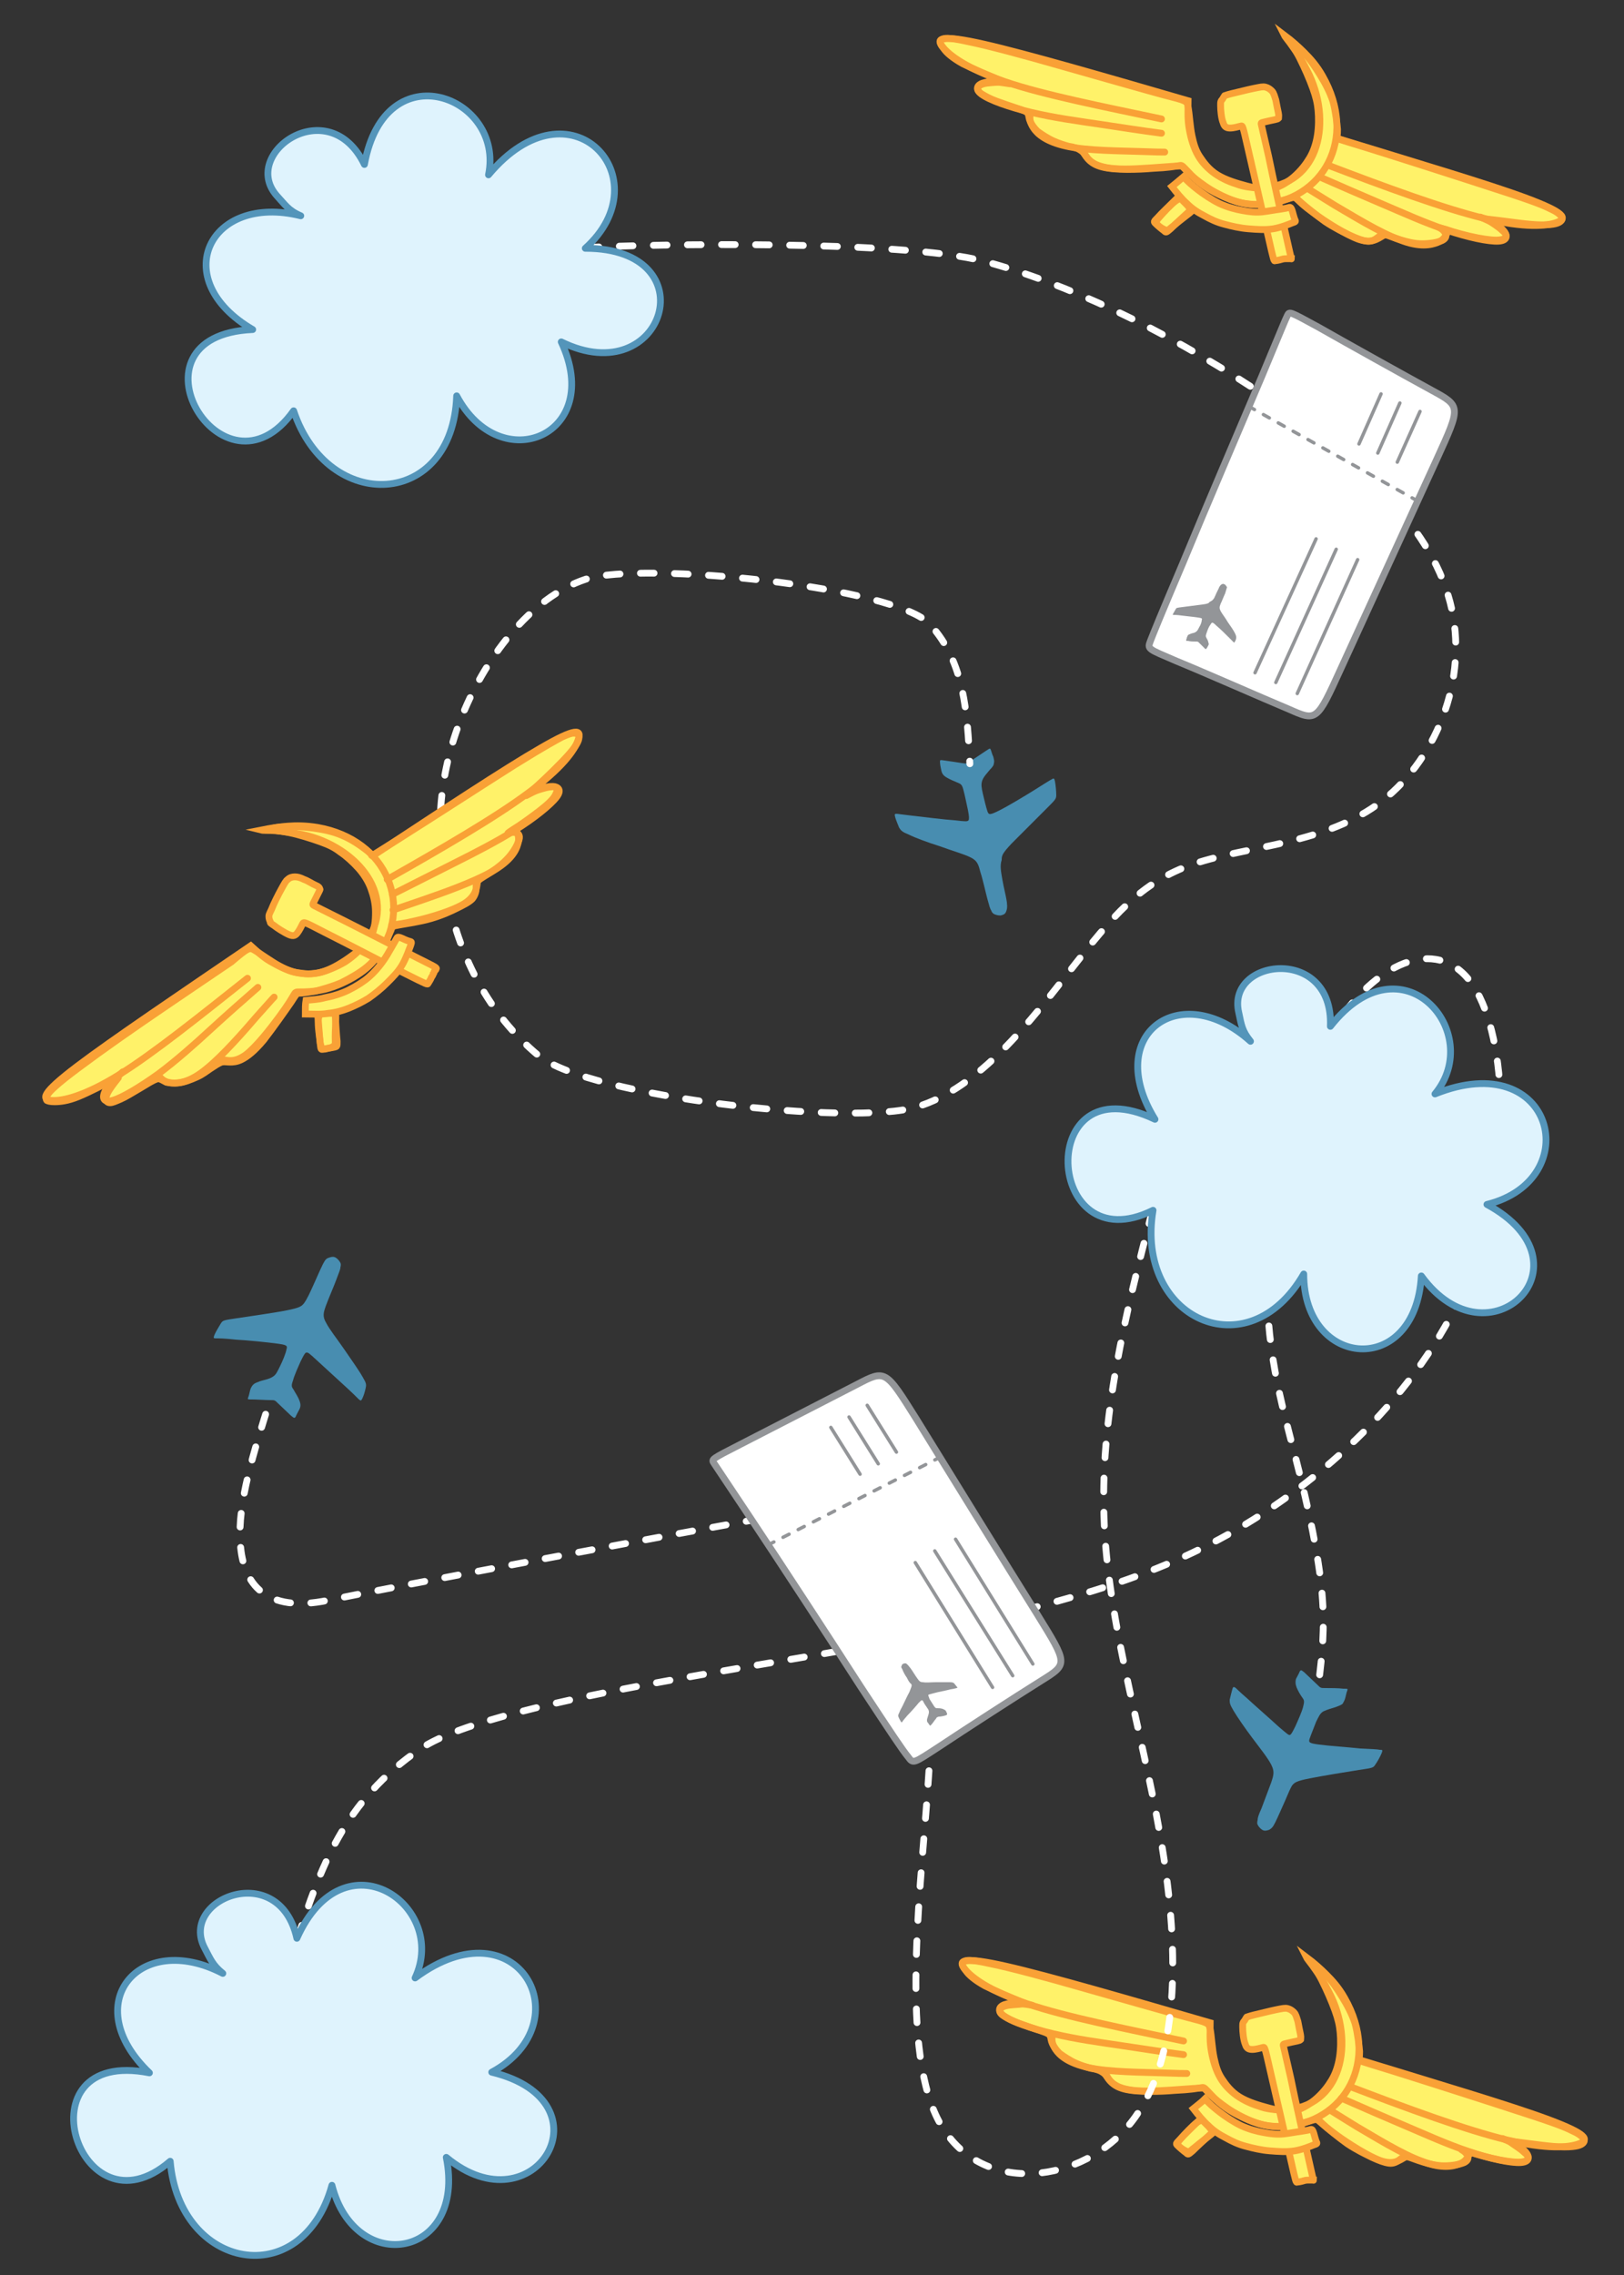
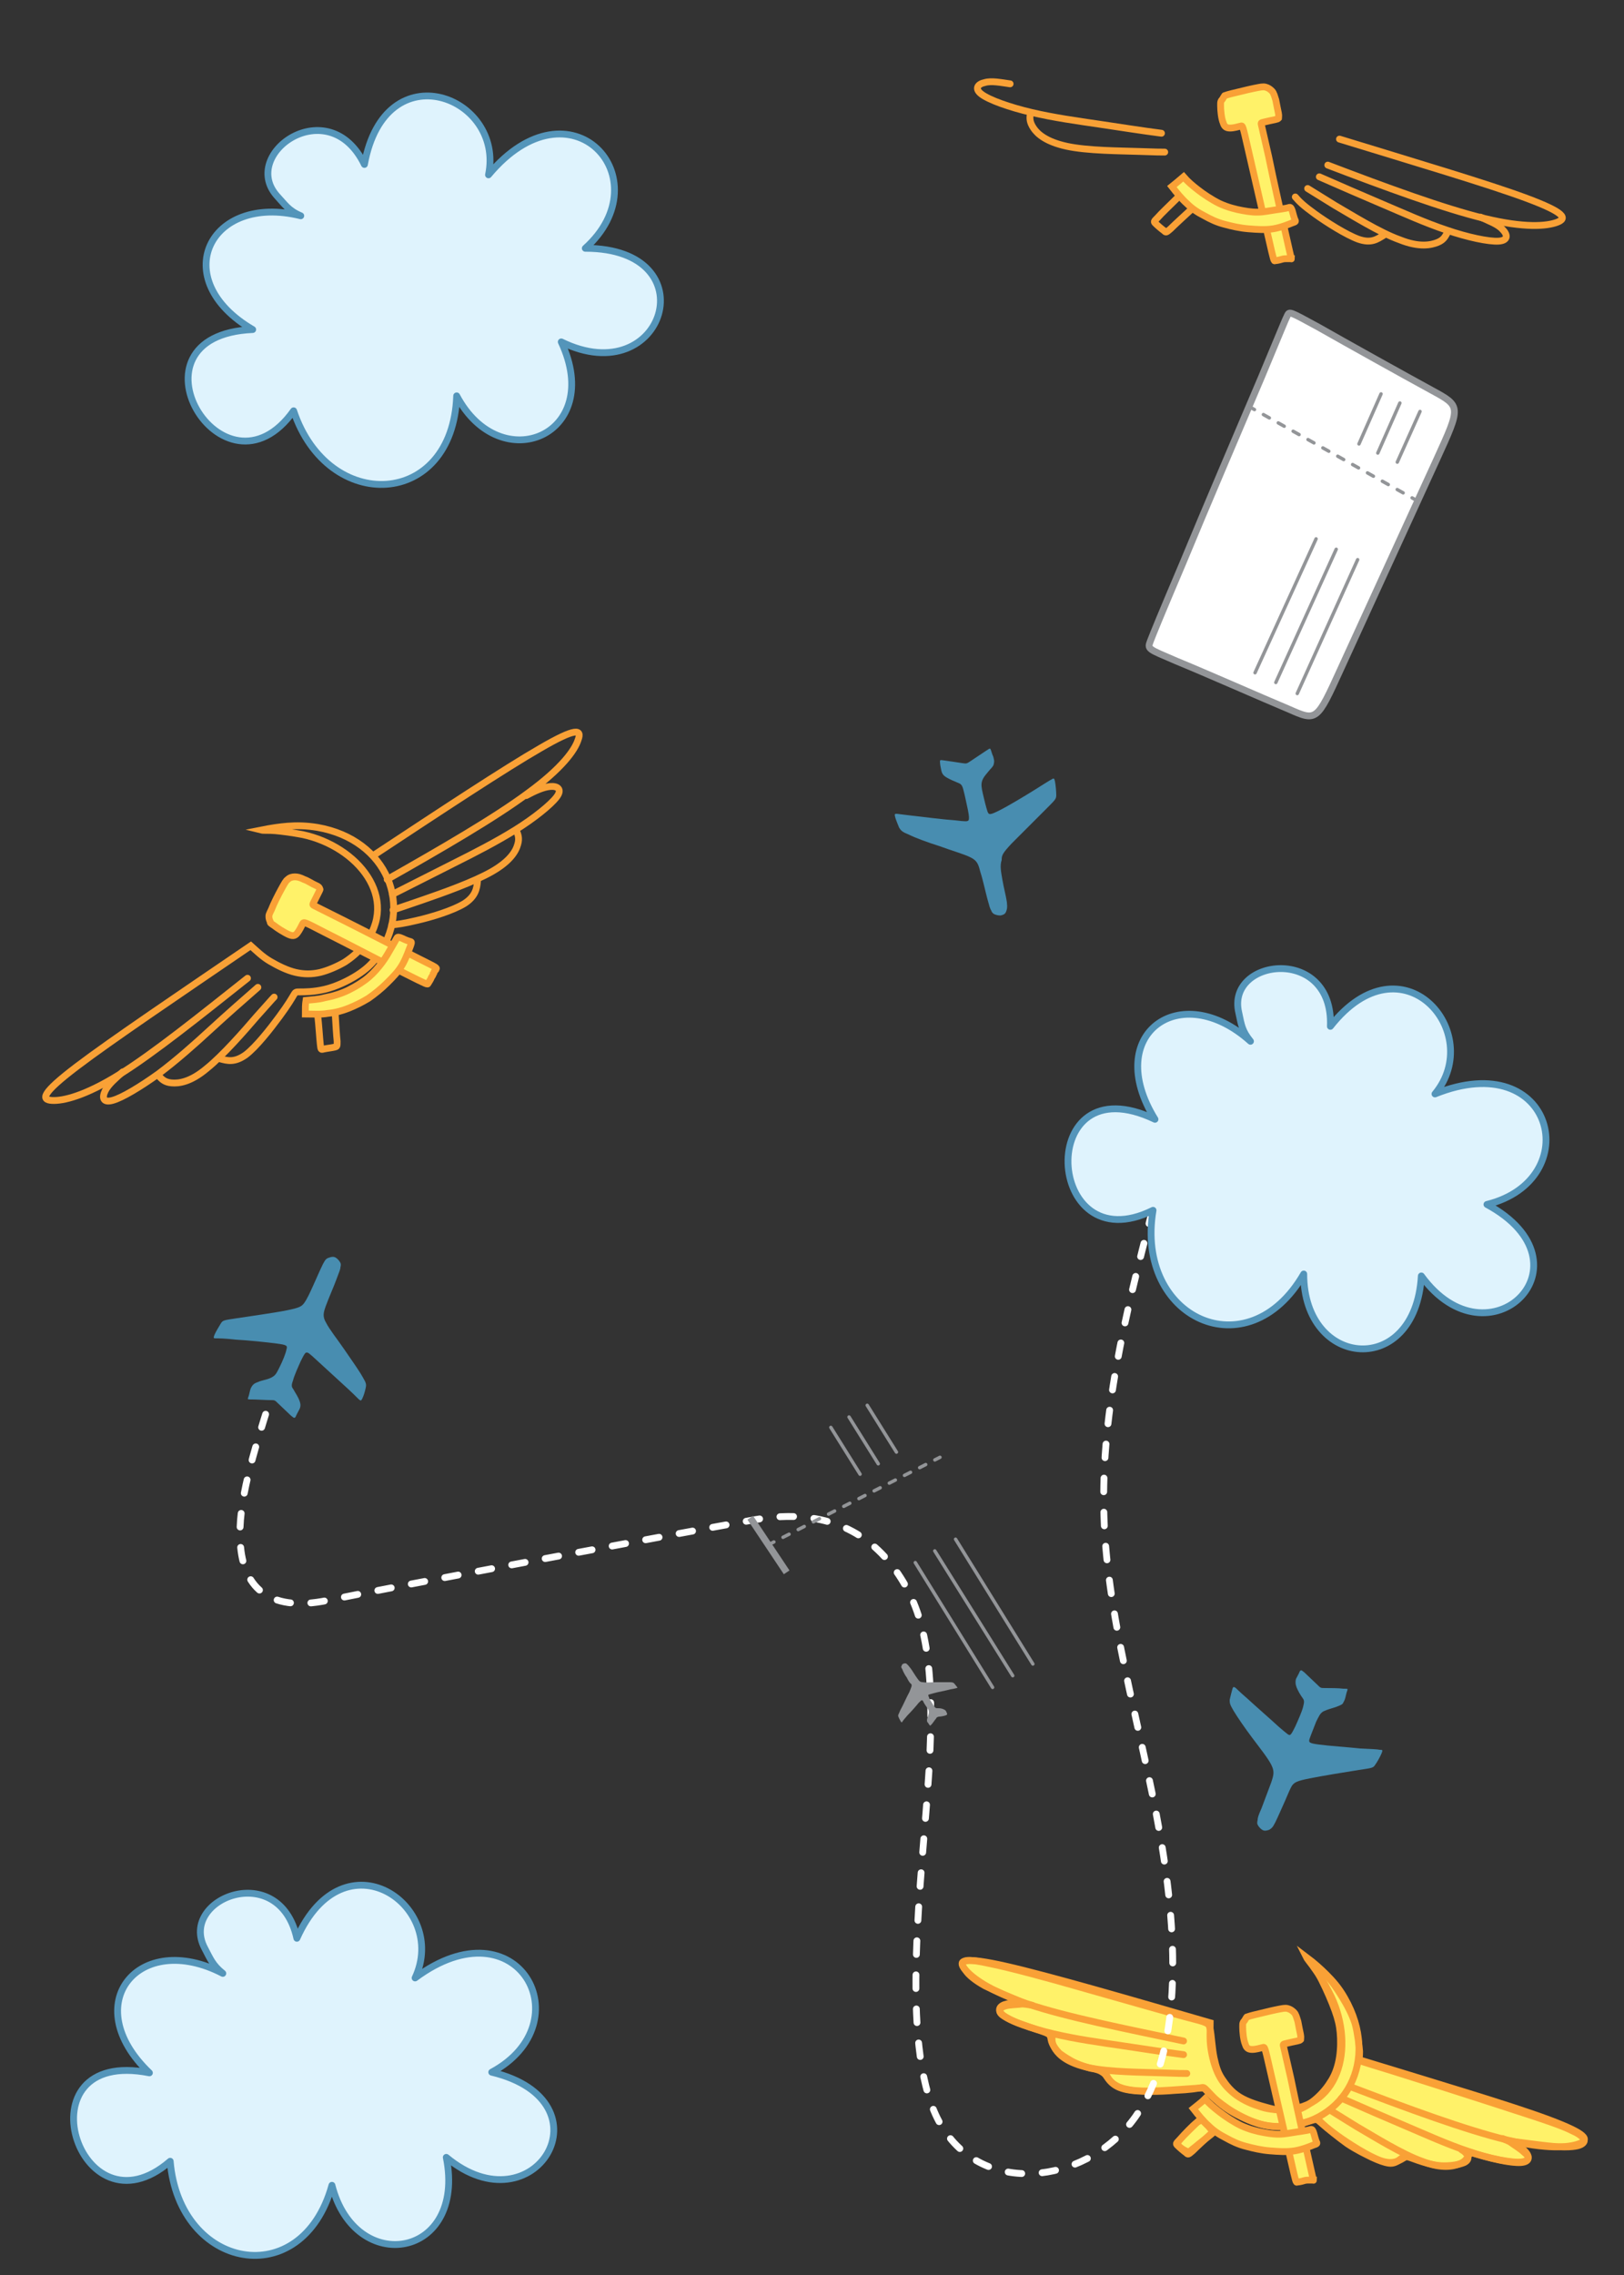
<svg xmlns="http://www.w3.org/2000/svg" viewBox="0 0 250 350">
  <rect x="0" y="0" width="250" height="350" fill="#333333" stroke="none" />
  <path fill-rule="evenodd" clip-rule="evenodd" fill="#488DB0" d="M154.3 135.3c.2 1.2.6 2.7.7 3.5.1.9 0 1.1-.1 1.4-.1.3-.3.5-.7.6-.3.1-.7 0-1-.1-.3-.1-.5-.3-.6-.6-.2-.3-.3-.7-.6-1.8s-.7-3-1.1-4.2c-.3-1.2-.5-1.7-1.5-2.2-1-.5-2.8-1-4.7-1.7-1.9-.6-3.8-1.3-4.8-1.8-1-.4-1.2-.6-1.5-1.1-.2-.5-.5-1.2-.6-1.6-.1-.4-.1-.5.2-.5.2 0 .7.1 2.5.3 1.8.2 4.9.6 6.5.7 1.7.2 1.9.2 2.1 0 .1-.2.1-.6-.1-1.6-.2-.9-.5-2.4-.7-3.1-.2-.8-.4-.9-.9-1.1-.5-.2-1.2-.5-1.7-.8-.5-.3-.7-.6-.8-1.1-.1-.4-.2-1-.2-1.3 0-.3 0-.3.7-.2.7.1 2.1.3 2.7.4.7.1.7.1 1.3-.3l2.4-1.6c.6-.4.6-.4.7-.2.1.2.2.7.4 1.1.1.4.2.7.1 1 0 .3-.2.6-.6 1-.4.5-1 1.1-1.2 1.7-.2.6-.1 1.1.1 2 .2.9.5 2.1.7 2.7.2.6.4.6 1.8-.1s3.9-2.2 5.5-3.2 2.2-1.4 2.6-1.6c.3-.2.4-.2.5.3.1.5.2 1.5.2 2.1 0 .6-.1.7-1.5 2.1l-5.4 5.4c-1.4 1.5-1.5 1.8-1.5 2.5-.3.9-.1 1.8.1 3zM48.2 197.8c.5-1.1 1.1-2.5 1.5-3.3.4-.8.6-.9.9-1 .3-.1.6-.2.9-.1.3.1.6.4.8.7.2.3.2.5.1.9 0 .3-.2.7-.6 1.8-.4 1.1-1.2 2.9-1.6 4-.4 1.1-.6 1.7 0 2.7.5 1 1.7 2.5 2.8 4.1 1.1 1.6 2.3 3.3 2.8 4.2.6 1 .6 1.2.5 1.7-.1.5-.3 1.2-.5 1.6-.2.4-.2.4-.4.3-.2-.1-.5-.5-1.8-1.7s-3.6-3.3-4.8-4.4c-1.2-1.1-1.4-1.3-1.7-1.2-.2.1-.4.5-.8 1.3-.4.9-1 2.2-1.2 3-.3.8-.2 1 .1 1.4.2.4.7 1.1.9 1.7.2.5.2.9 0 1.3s-.5.9-.6 1.2c-.2.2-.2.2-.7-.2-.5-.5-1.5-1.4-2-1.9s-.5-.5-1.2-.5-2.1-.1-2.8-.1c-.7 0-.7 0-.6-.3.1-.2.2-.7.3-1.1.1-.4.3-.7.5-.9.2-.2.5-.3 1-.5.6-.2 1.4-.3 2-.7.5-.3.7-.8 1.1-1.6.4-.8.9-2 1-2.6.2-.6 0-.7-1.5-.9-1.5-.2-4.4-.5-6.3-.6-1.8-.2-2.6-.2-3-.2-.4 0-.5 0-.3-.5s.7-1.3 1-1.8c.3-.5.5-.5 2.5-.8 1.9-.3 5.6-.8 7.6-1.2 2-.4 2.3-.6 2.7-1.1.5-.7.9-1.6 1.4-2.7zM197.8 277.1c-.5 1.1-1.1 2.5-1.5 3.3-.4.8-.6.9-.9 1.1-.3.1-.6.2-.9.1-.3-.1-.6-.4-.8-.7-.2-.3-.2-.5-.1-.9 0-.3.1-.7.6-1.8.4-1.1 1.1-2.9 1.5-4 .4-1.2.5-1.7 0-2.7-.5-1-1.7-2.5-2.9-4.1-1.2-1.6-2.3-3.2-2.9-4.2-.6-1-.6-1.2-.6-1.7.1-.5.3-1.2.4-1.6.1-.4.2-.4.4-.3.2.1.5.5 1.9 1.7 1.3 1.2 3.6 3.2 4.9 4.4 1.3 1.1 1.5 1.3 1.7 1.2.2-.1.4-.5.8-1.3.4-.9 1-2.2 1.2-3 .2-.8.2-1-.1-1.4-.3-.4-.7-1.1-.9-1.6-.2-.5-.2-.9-.1-1.3.2-.4.5-.9.6-1.2.2-.2.2-.2.7.2.5.5 1.5 1.4 2 1.9s.5.5 1.2.5 2.1 0 2.8.1c.7 0 .7 0 .6.3-.1.2-.2.7-.3 1.1-.1.4-.3.7-.4.9-.2.2-.5.3-1 .5-.6.2-1.4.4-2 .7-.5.3-.7.8-1.1 1.6-.3.8-.8 2-1 2.6-.2.6 0 .7 1.5.9 1.5.2 4.5.4 6.3.6 1.8.1 2.6.1 3 .2.4 0 .5 0 .3.5s-.7 1.4-1 1.8c-.3.5-.5.5-2.5.8-1.9.3-5.6.9-7.6 1.3s-2.3.6-2.7 1.1c-.2.3-.6 1.2-1.1 2.4z" />
  <g clip-rule="evenodd" stroke="#F9A136" stroke-width="1.049">
-     <path fill-rule="evenodd" fill="#FFF269" stroke-miterlimit="2.613" d="M181 30.9c-.7.5-2 1.9-2.6 2.6-.6.7-.5.8-.2 1.1.3.3.9.7 1.3.8.4.1.5-.2 1.2-.7.7-.6 1.9-1.5 2.4-1.9.5-.4.4-.4.2-.6-.2-.2-.4-.5-.6-.7l-.6-.6c-.2-.3-.4-.5-1.1 0zM182.9 16.5c.2 1 .3 3 .6 4.4.3 1.4.6 2.3 1.2 3.2.6.9 1.4 2 2.7 2.8 1.3.8 3 1.3 4.5 1.7 1.5.4 2.8.6 4.1.4 1.2-.3 2.4-1.1 3.3-1.9 1-.9 1.7-1.8 2.3-2.8.6-1 1-2.2 1.2-3.5.2-1.3.2-2.7.1-3.8-.1-1.1-.3-2-.8-3.4s-1.3-3.2-2-4.6-1.4-2.3-1.7-2.7c-.3-.4-.3-.4.1-.1s1.2.9 2.1 1.8c.9.9 1.8 2.2 2.6 3.5.8 1.3 1.5 2.6 2 4.1.4 1.5.6 3.3.7 4.3 0 1-.1 1.2-.1 1.3-.1.1-.1.1 4.8 1.6 4.8 1.5 14.5 4.6 20 6.4 5.6 1.8 7 2.4 8 2.9.9.4 1.3.7 1.6 1 .3.3.4.6.1.9-.3.3-.9.6-2.9.6-1.9 0-5.1-.5-6.8-.7-1.6-.2-1.7-.2-1.3.1.4.3 1.4.9 1.9 1.4.5.4.7.7.6.9 0 .3-.2.5-.9.6-.7.1-1.8 0-3.4-.3-1.6-.3-3.8-.9-4.9-1.3-1.1-.3-1.1-.3-.9-.2.2.1.6.4.8.8.2.4.1.8-.5 1.1-.7.3-1.9.5-3.1.5-1.2 0-2.3-.3-3.3-.6s-1.9-.7-2.4-.8c-.6 0-.8.2-1.2.5-.4.3-.9.6-1.6.5-.7-.1-1.5-.4-2.6-.9-1-.5-2.3-1.1-3.8-2.1-1.4-1-3.1-2.4-3.9-3.1-.8-.7-.8-.7-1.5-.5-.7.2-2 .6-3.3.8-1.2.2-2.4.2-3.7 0-1.3-.2-2.8-.8-4.1-1.5-1.4-.7-2.6-1.6-3.5-2.3-.9-.7-1.5-1.4-1.8-1.7-.3-.3-.3-.3-1.9-.2-1.6.1-4.9.4-7.1.4-2.3 0-3.6-.3-4.5-.7-.8-.4-1.2-.8-1.5-1.2-.3-.4-.4-.7-.9-1-.4-.3-1.1-.5-1.8-.6-.7-.2-1.4-.4-2.3-.8-.9-.4-1.8-1-2.5-1.5-.6-.6-.9-1.1-1.1-1.5-.2-.4-.2-.8-.3-1.1-.1-.3-.4-.5-1.3-.8-.9-.3-2.4-.8-3.5-1.2-1.1-.4-1.8-.8-2.3-1.1-.5-.3-.7-.6-.7-.8 0-.3.2-.6.9-.8.7-.2 2-.2 2.6-.3.6 0 .6 0-.6-.5s-3.6-1.5-5.2-2.3c-1.6-.9-2.5-1.7-2.9-2.3-.5-.6-.6-.9-.6-1.1 0-.2.1-.3.4-.4.3-.1.8-.3 3.9.4 3 .6 8.6 2.1 14.5 3.8 6 1.7 12.3 3.5 15.6 4.4 3.5.9 3.7.9 3.8 1.9z" />
    <path fill="none" stroke-linecap="round" stroke-miterlimit="22.926" d="M206.2 21.4c11.4 3.5 22.9 6.9 28.8 9.1 5.9 2.2 6.3 3.1 4.7 3.7-1.6.6-5 .9-11.2-.6-6.2-1.5-15.2-4.8-24.1-8.2M155.5 12.9c-1.4-.2-2.9-.5-3.9-.2-1 .2-1.7.9-.5 1.8s4.3 2 7.7 2.8c3.4.8 7 1.3 10.4 1.8 3.4.5 6.5 1 9.6 1.4" />
    <path fill="none" stroke-linecap="round" stroke-miterlimit="22.926" d="M227.9 33.4c1.3.6 2.7 1.1 3.4 1.9.8.8.9 1.7-.6 1.8-1.5.1-4.8-.6-8-1.7-3.3-1.1-6.6-2.6-9.9-4-3.3-1.4-6.5-2.8-9.7-4.2M158.6 17.6c-.1.6-.1 1.2.5 2.1.6.9 1.9 2.1 5.1 2.8 3.2.7 8.3.7 11.1.8 2.8.1 3.4.1 4 .1M222.8 35.8c-.3.5-.5 1.1-1.5 1.5-1 .4-2.8.8-5.8-.4-3.1-1.1-7.4-3.8-10-5.3-2.6-1.6-3.4-2.1-4.2-2.6M213 36.2c-1 .6-1.9 1.3-3.9.6-1.9-.7-4.9-2.6-6.7-3.9-1.8-1.3-2.4-1.9-3-2.6" />
-     <path fill="none" stroke-linecap="round" stroke-miterlimit="22.926" d="M166.7 23.1c.5 1 1 2.1 3 2.6s5.5.4 7.8.2c2.3-.1 3.4-.3 3.9-.4.5-.1.5-.1 1 .4s1.4 1.6 2.8 2.6 3.3 1.9 4.8 2.4 2.7.6 3.9.6c9.8-.5 15.2-10.2 9.7-19.8-.9-1.6-1.9-2.7-2.8-3.6-.9-.9-1.9-1.8-3.1-2.7.2.4.7.9 1.3 1.8.7.9 1.5 2.2 2.2 3.6 4 7.6 2.1 17.8-7.1 18.1-1.2 0-2.5-.1-3.8-.6-1.3-.4-2.7-1.1-3.7-1.9-1-.8-1.8-1.7-2.4-2.9-.6-1.2-1-2.7-1.2-4.1-.2-1.4-.1-2.6-.1-3.9-12.4-3.6-24.8-7.2-31.4-8.7-6.6-1.5-7.4-.9-6.4.4s3.8 3.4 9.7 5.4c5.9 2 15 3.8 24 5.7" />
    <path fill-rule="evenodd" fill="#FFF269" stroke-linecap="round" stroke-miterlimit="22.926" d="M198.1 36.8c-.7-3.1-2.1-9.2-2.8-12.7-.8-3.5-1-4.4-1.1-4.8-.1-.4-.1-.4.3-.5.4-.1 1.3-.3 1.8-.4.4-.1.4-.1.5-.2 0-.1.1-.3 0-.8s-.3-1.4-.4-2c-.2-.6-.3-1.1-.6-1.4-.3-.3-.6-.5-1-.6-.4-.1-.8 0-1.8.2s-2.5.6-3.4.8c-.8.2-1 .3-1 .3-.1 0-.1 0-.2.2s-.3.5-.4.6c-.1.2-.1.2-.1.8 0 .6.1 1.9.4 2.6.2.7.6.8 1.1.8.5 0 1.2-.2 1.6-.3.3-.1.3-.1 1.1 3.4s2.4 10.4 3.2 13.9c.8 3.5.8 3.5 1 3.4.2 0 .7-.1 1-.2.3-.1.6-.1.7-.1h.8c0 .1 0 .1-.7-3z" />
    <path fill-rule="evenodd" fill="#FFF269" stroke-linecap="round" stroke-miterlimit="22.926" d="M180.4 28.7c.7.9 1.5 1.9 2.3 2.6.8.8 1.7 1.4 2.7 1.9.9.5 1.9 1 3.1 1.3 1.1.3 2.4.6 3.7.7 1.3.1 2.5.2 3.8 0 1.2-.2 2.4-.7 2.9-.9.6-.2.6-.2.4-.6-.3-.8-.4-1.9-.8-1.8-.3.1-.8.2-1.5.3-.8.1-1.8.3-2.7.4-1 .1-1.9 0-3-.2s-2.3-.5-3.6-1.1c-1.2-.6-2.4-1.4-3.3-2.1-.9-.7-1.6-1.3-2.2-2-.7.6-1.3 1.1-1.8 1.5z" />
    <path fill="none" stroke-linecap="round" stroke-miterlimit="22.926" d="M181.4 30.3c-1.3 1.3-2.6 2.5-3.2 3.2-.6.6-.6.6-.3.9.3.3 1 .9 1.3 1.1.3.3.3.3 1-.3.6-.6 1.9-1.8 3.1-2.9" />
  </g>
  <g clip-rule="evenodd" stroke="#F9A136" stroke-width="1.049">
    <path fill-rule="evenodd" fill="#FFF269" stroke-miterlimit="2.613" d="M184.3 326.5c-.7.5-2 1.9-2.6 2.6-.6.7-.5.8-.2 1.1.3.3.9.7 1.3.8.4.1.5-.2 1.2-.7.7-.6 1.9-1.5 2.4-1.9.5-.4.4-.4.2-.6-.2-.2-.4-.5-.6-.7l-.6-.6c-.1-.3-.3-.5-1.1 0zM186.3 312.2c.2 1 .3 3 .6 4.4.3 1.4.6 2.3 1.2 3.2.6.9 1.4 2 2.7 2.8 1.3.8 3 1.3 4.5 1.7 1.5.4 2.8.6 4.1.4 1.2-.3 2.4-1.1 3.3-1.9 1-.9 1.7-1.8 2.3-2.8.6-1 1-2.2 1.2-3.5.2-1.3.2-2.7.1-3.8-.1-1.1-.3-2-.8-3.4s-1.3-3.2-2-4.6-1.4-2.3-1.7-2.7c-.3-.4-.3-.4.1-.1s1.2.9 2.1 1.8c.9.9 1.8 2.2 2.6 3.5.8 1.3 1.5 2.6 2 4.1.4 1.5.6 3.3.7 4.3 0 1-.1 1.2-.1 1.3-.1.1-.1.1 4.8 1.6 4.8 1.5 14.5 4.6 20 6.4 5.6 1.8 7 2.4 8 2.9.9.4 1.3.7 1.6 1 .3.3.4.6.1.9-.3.3-.9.6-2.9.6-1.9 0-5.1-.5-6.8-.7-1.6-.2-1.7-.2-1.3.1.4.3 1.4.9 1.9 1.4.5.4.7.7.6.9 0 .3-.2.5-.9.6-.7.1-1.8 0-3.4-.3-1.6-.3-3.8-.9-4.9-1.3-1.1-.3-1.1-.3-.9-.2.2.1.6.4.8.8.2.4.1.8-.5 1.1-.7.3-1.9.5-3.1.5-1.2 0-2.3-.3-3.3-.6s-1.9-.7-2.4-.8c-.6 0-.8.2-1.2.5-.4.3-.9.6-1.6.5-.7-.1-1.5-.4-2.6-.9-1-.5-2.3-1.1-3.8-2.1-1.4-1-3.1-2.4-3.9-3.1-.8-.7-.8-.7-1.5-.5s-2 .6-3.3.8c-1.2.2-2.4.2-3.7 0-1.3-.2-2.8-.8-4.1-1.5-1.4-.7-2.6-1.6-3.5-2.3-.9-.7-1.5-1.4-1.8-1.7-.3-.3-.3-.3-1.9-.2-1.6.1-4.9.4-7.1.4-2.3 0-3.6-.3-4.5-.7-.8-.4-1.2-.8-1.5-1.2-.3-.4-.4-.7-.9-1-.4-.3-1.1-.5-1.8-.6-.7-.2-1.4-.4-2.3-.8-.9-.4-1.8-1-2.5-1.5-.6-.6-.9-1.1-1.1-1.5-.2-.4-.2-.8-.3-1.1-.1-.3-.4-.5-1.3-.8-.9-.3-2.4-.8-3.5-1.2-1.1-.4-1.8-.8-2.3-1.1-.5-.3-.7-.6-.7-.8 0-.3.2-.6.9-.8.7-.2 2-.2 2.6-.3.6 0 .6 0-.6-.5s-3.6-1.5-5.2-2.3c-1.6-.9-2.5-1.7-2.9-2.3-.5-.6-.6-.9-.6-1.1 0-.2.1-.3.4-.4.3-.1.8-.3 3.9.4 3 .6 8.6 2.1 14.5 3.8 6 1.7 12.3 3.5 15.6 4.4 3.5.9 3.6.9 3.8 1.9z" />
    <path fill="none" stroke-linecap="round" stroke-miterlimit="22.926" d="M209.6 317c11.4 3.5 22.9 6.9 28.8 9.1 5.9 2.2 6.3 3.1 4.7 3.7-1.6.6-5 .9-11.2-.6-6.2-1.5-15.2-4.8-24.1-8.2M158.9 308.5c-1.4-.2-2.9-.5-3.9-.2-1 .2-1.7.9-.5 1.8s4.3 2 7.7 2.8c3.4.8 7 1.3 10.4 1.8 3.4.5 6.5 1 9.6 1.4" />
    <path fill="none" stroke-linecap="round" stroke-miterlimit="22.926" d="M231.3 329c1.3.6 2.7 1.1 3.4 1.9.8.8.9 1.7-.6 1.8-1.5.1-4.8-.6-8-1.7-3.3-1.1-6.6-2.6-9.9-4-3.3-1.4-6.5-2.8-9.7-4.2M162 313.2c-.1.6-.1 1.2.5 2.1.6.9 1.9 2.1 5.1 2.8 3.2.7 8.3.7 11.1.8 2.8.1 3.4.1 4 .1M226.2 331.4c-.3.5-.5 1.1-1.5 1.5-1 .4-2.8.8-5.8-.4-3.1-1.1-7.4-3.8-10-5.3-2.6-1.6-3.4-2.1-4.2-2.6M216.4 331.8c-1 .6-1.9 1.3-3.9.6-1.9-.7-4.9-2.6-6.7-3.9-1.8-1.3-2.4-1.9-3-2.6" />
    <path fill="none" stroke-linecap="round" stroke-miterlimit="22.926" d="M170.1 318.8c.5 1 1 2.1 3 2.6s5.5.4 7.8.2c2.3-.1 3.4-.3 3.9-.4.5-.1.5-.1 1 .4s1.4 1.6 2.8 2.6 3.3 1.9 4.8 2.4 2.7.6 3.9.6c9.8-.5 15.2-10.2 9.7-19.8-.9-1.6-1.9-2.7-2.8-3.6-.9-.9-1.9-1.8-3.1-2.7.2.4.7.9 1.3 1.8.7.9 1.5 2.2 2.2 3.6 4 7.6 2.1 17.8-7.1 18.1-1.2 0-2.5-.1-3.8-.6-1.3-.4-2.7-1.1-3.7-1.9-1-.8-1.8-1.7-2.4-2.9-.6-1.2-1-2.7-1.2-4.1-.2-1.4-.1-2.6-.1-3.9-12.4-3.6-24.8-7.2-31.4-8.7-6.6-1.5-7.4-.9-6.4.4s3.8 3.4 9.7 5.4c5.9 2 15 3.8 24 5.7" />
    <path fill-rule="evenodd" fill="#FFF269" stroke-linecap="round" stroke-miterlimit="22.926" d="M201.5 332.4c-.7-3.1-2.1-9.2-2.8-12.7-.8-3.5-1-4.4-1.1-4.8-.1-.4-.1-.4.3-.5.4-.1 1.3-.3 1.8-.4.4-.1.4-.1.5-.2 0-.1.1-.3 0-.8s-.3-1.4-.4-2c-.2-.6-.3-1.1-.6-1.4-.3-.3-.6-.5-1-.6-.4-.1-.8 0-1.8.2s-2.5.6-3.4.8c-.8.2-1 .3-1 .3-.1 0-.1 0-.2.2s-.3.5-.4.6c-.1.2-.1.2-.1.8 0 .6.1 1.9.4 2.6.2.7.6.8 1.1.8.5 0 1.2-.2 1.6-.3.3-.1.3-.1 1.1 3.4s2.4 10.4 3.2 13.9c.8 3.5.8 3.5 1 3.4.2 0 .7-.1 1-.2.3-.1.6-.1.7-.1h.8c0 .1 0 .1-.7-3z" />
    <path fill-rule="evenodd" fill="#FFF269" stroke-linecap="round" stroke-miterlimit="22.926" d="M183.7 324.4c.7.9 1.5 1.9 2.3 2.6.8.8 1.7 1.4 2.7 1.9.9.5 1.9 1 3.1 1.3 1.1.3 2.4.6 3.7.7 1.3.1 2.5.2 3.8 0 1.2-.2 2.4-.7 2.9-.9.6-.2.6-.2.4-.6-.3-.8-.4-1.9-.8-1.8-.3.1-.8.2-1.5.3-.8.1-1.8.3-2.7.4-1 .1-1.9 0-3-.2s-2.3-.5-3.6-1.1c-1.2-.6-2.4-1.4-3.3-2.1-.9-.7-1.6-1.3-2.2-2-.6.6-1.2 1-1.8 1.5z" />
    <path fill="none" stroke-linecap="round" stroke-miterlimit="22.926" d="M184.8 326c-1.3 1.3-2.6 2.5-3.2 3.2-.6.6-.6.6-.3.9s1 .9 1.3 1.1c.3.3.3.3 1-.3.6-.6 1.9-1.8 3.1-2.9" />
  </g>
-   <path clip-rule="evenodd" fill="none" stroke="#FFF" stroke-width="1.049" stroke-linecap="round" stroke-miterlimit="2.613" stroke-dasharray="2.098,3.147" d="M90.1 38.1c9.9-.6 48.9-1.2 61.4 2.1s27.6 10.5 41.4 19.5c13.8 9 26.4 19.8 30 31.8 3.7 11.9-1.5 25-10.1 31.7-8.6 6.7-20.7 6.9-29 9.7-8.3 2.8-12.7 8.3-18.9 16.2-6.2 7.9-14.1 18.3-23.8 21.2-9.7 3-50.3-1.5-58.2-7.9-7.8-6.5-11.9-15-13.9-23.8-2-8.9-1.8-18.2 1.8-27.6 3.6-9.5 10.8-19.1 19.4-21.9 8.6-2.8 47.8 1.1 53 7 5.3 5.8 5.7 13.6 6.1 21.4M45.8 298.2c3.5-10.6 7-21.1 19-29.2 12-8 61.6-13.6 79.1-17.9 17.5-4.3 32-7.4 46.5-15.8s29-22.1 35.8-38.9c6.8-16.8 5.8-36.6.7-44.6-5.2-8-14.5-4.1-21 5.5s-10.3 25-10.8 37.3c-.5 12.3 2.2 21.4 4.3 29.5 2.1 8.1 3.6 15.3 4.1 20.9.5 5.6 0 9.8-.5 13.9" />
  <path clip-rule="evenodd" fill="none" stroke="#FFF" stroke-width="1.049" stroke-linecap="round" stroke-miterlimit="2.613" stroke-dasharray="2.098,3.147" d="M177.4 186.2c-4.1 15.9-8.2 31.9-7.4 48.5.8 16.6 6.5 33.9 9.1 50.7 2.6 16.8 2.2 33.1-5.7 42-7.9 8.9-23.2 10.3-29.1-1.5-5.9-11.9-2.3-37-1.3-53.4 1-16.4-.6-24.2-4.7-30.3-4.1-6.1-10.9-10.4-22.1-8.4-11.3 2-56 10.4-65.7 12.4-9.6 2-13.1-2.5-13.5-8.7-.5-6.2 2.1-14.2 4.6-22.2" />
  <g clip-rule="evenodd">
    <path fill-rule="evenodd" fill="#FFF" stroke="#939598" stroke-width="1.049" stroke-linecap="round" stroke-miterlimit="22.926" d="M194.2 58c-3.1 7.3-8.8 20.6-12.1 28.6-3.4 8-4.5 10.7-5 12-.5 1.3-.4 1.2 4 3.1 4.4 1.8 13 5.6 17.3 7.4 4.3 1.9 4.3 1.9 8-6.2s11.1-24.2 14.8-32.3c3.7-8.1 3.7-8.1-.7-10.5-4.4-2.4-13.2-7.3-17.6-9.8-4.4-2.4-4.4-2.4-4.7-1.8-.4.8-.9 2.1-4 9.5z" />
    <path fill="none" stroke="#939598" stroke-width=".524" stroke-linecap="round" stroke-miterlimit="22.926" stroke-dasharray="1.049,1.574" d="M192.2 62.5c8.6 4.8 17.3 9.7 25.9 14.5" />
    <path fill="none" stroke="#939598" stroke-width=".524" stroke-linecap="round" stroke-miterlimit="22.926" d="M218.6 63.3l-3.5 7.8M209 86.1l-9.3 20.6M205.7 84.5l-9.3 20.5M202.6 82.9l-9.4 20.6M215.5 62l-3.4 7.7M212.6 60.6l-3.4 7.7" />
-     <path fill-rule="evenodd" fill="#939598" d="M187.1 91.6c.2-.5.5-1 .6-1.3.2-.3.3-.4.4-.4.1-.1.2-.1.4 0 .1 0 .2.2.3.3.1.1.1.2 0 .4 0 .1-.1.3-.2.7-.2.4-.5 1.2-.7 1.6-.2.5-.2.7 0 1.1.2.4.7 1 1.1 1.7.5.7.9 1.3 1.1 1.7.2.4.2.5.2.7 0 .2-.1.5-.2.6-.1.2-.1.2-.2.1l-.7-.7c-.5-.5-1.4-1.4-1.9-1.8-.5-.5-.6-.5-.7-.5-.1 0-.2.2-.4.5s-.4.9-.5 1.2c-.1.3-.1.4 0 .6.1.2.3.5.3.7.1.2.1.4 0 .5-.1.2-.2.4-.3.5-.1.1-.1.1-.3-.1l-.8-.8c-.2-.2-.2-.2-.5-.2s-.9 0-1.2-.1c-.3 0-.3 0-.3-.1s.1-.3.1-.4c.1-.2.1-.3.2-.4.1-.1.2-.1.4-.2s.6-.1.8-.3c.2-.1.3-.3.5-.7.2-.3.4-.8.4-1.1.1-.3 0-.3-.6-.4-.6-.1-1.8-.2-2.5-.3-.7-.1-1.1-.1-1.2-.1-.2 0-.2 0-.1-.2s.3-.5.4-.7c.1-.2.2-.2 1-.3.8-.1 2.3-.3 3.1-.4.8-.1 1-.2 1.1-.4.5-.2.7-.5.9-1z" />
  </g>
  <path fill-rule="evenodd" clip-rule="evenodd" fill="#DFF3FD" stroke="#5495BA" stroke-width="1.049" stroke-linecap="round" stroke-linejoin="round" stroke-miterlimit="22.926" d="M75.2 26.9c2.5-12-15.9-19.2-19.1-1.6-5.5-11.3-19.2-1.7-13.5 4.8 1.3 1.4 1.8 2.3 3.7 3.1-14.1-3.5-20.6 9.8-7.4 17.5-20.6.9-4.5 27.7 6.3 12.5 5.3 15.9 24.5 15 25.1-2.3 6.8 12.8 22.8 6 16.1-8.3 15.9 7.8 22.8-14.4 3.7-14.4 11.9-10.7-2.2-26.5-14.9-11.3zM220.9 168.3c7.8-9.4-5-24.5-16.1-10.4.5-12.5-16.1-10.5-14.1-2.1.4 1.9.5 2.8 1.8 4.4-10.8-9.7-22.8-1.1-14.7 12-18.6-8.9-17 22.3-.3 14-2.8 16.6 14.6 24.7 23.2 9.8 0 14.6 17.2 16 18.1.3 10.4 14.3 26.9-1.9 10.1-11 15.3-3.8 10.4-24.4-8-17z" />
  <g clip-rule="evenodd" stroke="#F9A136" stroke-width="1.049">
-     <path fill-rule="evenodd" fill="#FFF269" stroke-miterlimit="2.613" d="M49 156.9c-.1.9.2 2.7.3 3.6.2.9.3.9.7.9.4-.1 1.1-.2 1.4-.5.3-.2.2-.5.2-1.4 0-.9.1-2.4.1-3.1 0-.7-.1-.6-.3-.5H49.7c-.3 0-.6.1-.7 1zM39.2 146.2c.9.5 2.5 1.7 3.8 2.4 1.3.7 2.1 1 3.2 1.1 1.1.2 2.4.2 3.8-.3s3-1.5 4.2-2.4c1.3-.9 2.3-1.8 2.9-2.9.6-1.1.7-2.5.7-3.8 0-1.3-.3-2.5-.7-3.6-.4-1.1-1.1-2.2-1.9-3.1-.9-1-1.9-1.9-2.8-2.5-.9-.7-1.7-1.1-3.1-1.6-1.4-.5-3.3-1.1-4.8-1.4-1.5-.3-2.6-.4-3.2-.4-.6 0-.6 0-.1-.1s1.4-.4 2.7-.4c1.3-.1 2.8 0 4.3.2s3 .5 4.4 1.1c1.5.6 2.9 1.6 3.7 2.2.8.6.9.8.9.9 0 .1 0 .1 4.3-2.6s12.8-8.2 17.7-11.3c5-3.1 6.4-3.8 7.3-4.3.9-.4 1.4-.6 1.8-.6.4 0 .7.1.8.5.1.4-.1 1.1-1.4 2.6-1.3 1.5-3.6 3.7-4.8 4.8-1.2 1.1-1.3 1.2-.7 1 .5-.1 1.6-.5 2.3-.6s.9-.1 1.1.1c.2.2.2.5-.1 1.1-.3.6-1.1 1.4-2.4 2.4-1.3 1-3.1 2.3-4.1 2.9-.9.6-.9.6-.7.6.2-.1.7-.2 1.1-.1.4.1.7.4.5 1.1-.2.7-.8 1.8-1.6 2.7-.8.9-1.7 1.6-2.6 2.2-.9.6-1.7 1-2.1 1.4-.4.4-.3.8-.3 1.2 0 .5-.2 1.1-.6 1.6-.5.5-1.3.9-2.3 1.4-1 .5-2.3 1.1-4 1.6-1.7.5-3.8.8-4.9 1-1.1.2-1.1.2-1.3.8-.3.6-.8 1.9-1.5 3-.6 1.1-1.4 2-2.4 2.8-1 .8-2.4 1.6-3.8 2.3-1.4.6-2.9 1-4 1.3-1.2.2-2 .3-2.4.3-.4 0-.4 0-1.3 1.4-.9 1.3-2.8 4-4.2 5.8-1.5 1.8-2.6 2.6-3.4 3-.8.4-1.4.4-1.8.4-.5 0-.8-.1-1.3 0-.5.2-1.1.6-1.7 1-.6.4-1.2.9-2.1 1.3s-1.9.8-2.8.9c-.8.1-1.4 0-1.9-.1-.4-.2-.7-.4-1-.5-.3-.1-.6 0-1.5.5-.8.5-2.2 1.3-3.2 1.9-1 .6-1.8.9-2.3 1.1-.5.2-.9.2-1.1 0-.2-.2-.3-.5 0-1.2s1.1-1.7 1.5-2.2c.4-.5.4-.5-.8.1-1.1.6-3.4 1.8-5.1 2.5s-2.9.8-3.7.8c-.7 0-1-.1-1.2-.2-.1-.1-.1-.3 0-.6s.3-.8 2.8-2.8c2.4-1.9 7.1-5.3 12.2-8.8 5.1-3.5 10.6-7.2 13.4-9.1 2.6-2.2 2.8-2.3 3.6-1.8z" />
    <path fill="none" stroke-linecap="round" stroke-miterlimit="22.926" d="M57.8 131.4c10-6.6 20-13.2 25.4-16.3 5.5-3.2 6.4-2.9 5.8-1.3-.5 1.6-2.5 4.4-7.7 8.2-5.1 3.8-13.4 8.6-21.7 13.3M18.9 164.9c-1.1 1-2.2 1.9-2.7 2.9s-.4 1.9 1.1 1.5c1.5-.4 4.3-2.1 7.1-4.1 2.8-2.1 5.5-4.5 8-6.8s4.9-4.4 7.3-6.5M81 122.4c1.3-.7 2.6-1.3 3.7-1.4 1.1-.1 1.9.4 1 1.6-.9 1.2-3.5 3.3-6.4 5.1-2.9 1.8-6.2 3.5-9.4 5.1-3.2 1.6-6.3 3.2-9.5 4.8M24.5 165.6c.4.4.8.9 1.9 1 1.1.1 2.9-.1 5.4-2.2 2.5-2 5.9-5.9 7.7-8 1.9-2.1 2.3-2.6 2.7-3M79.5 127.8c.2.5.5 1.1.2 2.1-.3 1.1-1.2 2.6-4 4.2s-7.6 3.3-10.5 4.3c-2.9 1-3.8 1.3-4.7 1.6M73.5 135.6c-.1 1.1-.3 2.3-2 3.4-1.8 1.1-5.1 2.1-7.3 2.6-2.1.5-3 .6-3.9.7" />
    <path fill="none" stroke-linecap="round" stroke-miterlimit="22.926" d="M33.9 162.9c1.1.3 2.2.6 3.9-.6 1.6-1.2 3.8-4 5.2-5.9 1.4-1.9 1.9-2.8 2.2-3.3.3-.5.3-.5 1-.5s2.1 0 3.8-.4c1.7-.4 3.6-1.3 5-2.2 1.4-.9 2.2-1.7 2.9-2.6 5.9-7.8 1.8-18.2-9-20.1-1.8-.3-3.3-.3-4.6-.2-1.3.1-2.6.3-4.1.6.4.1 1.1 0 2.2.1s2.6.3 4.2.6c8.4 1.8 15.1 9.8 9.4 17-.8 1-1.7 1.8-2.9 2.6-1.2.7-2.6 1.3-3.8 1.6-1.3.3-2.5.3-3.8 0-1.3-.3-2.7-1-3.9-1.7-1.2-.7-2.1-1.6-3-2.4-10.7 7.3-21.4 14.5-26.8 18.6-5.4 4.1-5.5 5.1-3.8 5.2 1.7.1 5.1-.7 10.4-4 5.3-3.3 12.5-9.1 19.7-14.8" />
    <path fill-rule="evenodd" fill="#FFF269" stroke-linecap="round" stroke-miterlimit="22.926" d="M64.5 147.5c-2.8-1.4-8.4-4.3-11.6-5.9l-4.4-2.2c-.4-.2-.4-.2-.2-.6l.8-1.6c.2-.4.2-.4.1-.5 0-.1-.1-.3-.6-.5s-1.2-.7-1.8-.9c-.6-.3-1-.4-1.4-.4-.4 0-.8.1-1.1.4-.3.2-.5.6-1 1.5s-1.2 2.3-1.5 3.1c-.4.8-.4.9-.4 1v.2c0 .2.1.5.2.7 0 .2 0 .2.6.6.5.4 1.6 1.1 2.3 1.4.7.3 1 .1 1.3-.3.3-.4.6-1 .8-1.4.2-.3.2-.3 3.3 1.3 3.2 1.6 9.5 4.9 12.7 6.5 3.2 1.6 3.2 1.6 3.3 1.4.1-.2.4-.6.5-.9.2-.3.3-.5.3-.6.1-.1.1-.1.1-.2s.1-.2.2-.3c.1-.1.1-.1.1-.2.2-.2.2-.2-2.6-1.6z" />
    <path fill-rule="evenodd" fill="#FFF269" stroke-linecap="round" stroke-miterlimit="22.926" d="M47 156c1.2 0 2.4.1 3.5-.1 1.1-.1 2.2-.4 3.2-.8s2-.9 3-1.5c1-.7 2-1.5 2.9-2.4.9-.9 1.8-1.8 2.4-2.9.6-1.1 1-2.3 1.2-2.8.2-.6.2-.6-.2-.7-.8-.2-1.7-.9-1.9-.5-.1.2-.4.7-.8 1.4s-.9 1.6-1.5 2.4c-.6.8-1.2 1.5-2 2.2-.8.7-1.9 1.4-3.1 2-1.2.6-2.6 1-3.7 1.2-1.1.3-2 .3-2.9.4-.1.6-.1 1.3-.1 2.1z" />
    <path fill="none" stroke-linecap="round" stroke-miterlimit="22.926" d="M48.9 156.1c.2 1.8.3 3.6.4 4.5.1.9.1.9.5.8.4-.1 1.3-.2 1.7-.3.4-.1.4-.1.4-.9-.1-.9-.2-2.6-.3-4.3" />
  </g>
  <path fill-rule="evenodd" clip-rule="evenodd" fill="#DFF3FD" stroke="#5495BA" stroke-width="1.049" stroke-linecap="round" stroke-linejoin="round" stroke-miterlimit="22.926" d="M63.9 304.3c5.2-11.1-10.9-22.4-18.2-6.1-2.7-12.2-18.2-6.1-14.2 1.5.9 1.7 1.2 2.6 2.8 3.9-12.9-6.7-22.4 4.7-11.3 15.3-20.2-4-10.9 25.8 3.2 13.6 1.4 16.7 20.3 20.3 24.9 3.7 3.6 14.1 20.7 11.2 17.6-4.3 13.6 11.3 25.6-8.6 7-13.1 14.1-7.6 4.1-26.3-11.8-14.5z" />
  <g clip-rule="evenodd">
-     <path fill-rule="evenodd" fill="#FFF" stroke="#939598" stroke-width="1.049" stroke-linecap="round" stroke-miterlimit="22.926" d="M115.5 233.5c4.4 6.6 12.3 18.7 17 26 4.8 7.3 6.4 9.7 7.3 10.8.8 1.1.8 1 4.8-1.6 3.9-2.6 11.8-7.7 15.8-10.2 4-2.5 4-2.5-.7-10.1-4.7-7.5-14-22.6-18.7-30.2-4.7-7.5-4.7-7.5-9.1-5.2-4.5 2.3-13.4 6.9-17.9 9.2-4.5 2.3-4.5 2.3-4.1 2.9l5.6 8.4z" />
+     <path fill-rule="evenodd" fill="#FFF" stroke="#939598" stroke-width="1.049" stroke-linecap="round" stroke-miterlimit="22.926" d="M115.5 233.5l5.6 8.4z" />
    <path fill="none" stroke="#939598" stroke-width=".524" stroke-linecap="round" stroke-miterlimit="22.926" stroke-dasharray="1.049,1.574" d="M118.2 237.7c8.8-4.5 17.7-9 26.5-13.5" />
    <path fill="none" stroke="#939598" stroke-width=".524" stroke-linecap="round" stroke-miterlimit="22.926" d="M133.5 216.2l4.5 7.2M147.1 236.8L159 256M143.9 238.6l12 19.2M140.9 240.4l11.9 19.2M130.7 218l4.5 7.2M127.9 219.6l4.5 7.2" />
    <path fill-rule="evenodd" fill="#939598" d="M139.6 258.1c-.3-.4-.6-1-.7-1.3-.2-.3-.2-.4-.1-.5 0-.1.1-.3.2-.3.1-.1.3-.1.4-.1.1 0 .2.1.3.2.1.1.2.2.5.6.3.4.7 1.1 1 1.5.3.4.4.6.9.6.5.1 1.2 0 2 0h2.1c.5 0 .6.1.7.2.1.1.3.4.4.5.1.1.1.2 0 .2s-.3.1-1 .2c-.7.2-1.9.4-2.6.6-.7.2-.8.2-.8.3 0 .1.1.3.2.6.2.3.5.8.7 1.1.2.3.3.3.5.3s.5 0 .8.1c.2.1.3.1.5.3.1.2.2.4.2.5 0 .1 0 .1-.2.2-.3.1-.8.2-1.1.2-.3.1-.3.1-.4.3-.2.2-.5.7-.7.9l-.2.2c-.1-.1-.2-.2-.3-.4-.1-.1-.2-.2-.2-.4s0-.2.1-.5.2-.6.2-.8c0-.3-.1-.4-.3-.7-.2-.3-.5-.7-.6-1-.2-.2-.2-.2-.7.3-.4.5-1.2 1.4-1.7 1.9-.5.6-.7.8-.8 1-.1.1-.1.1-.2 0-.1-.2-.3-.5-.4-.8-.1-.2 0-.3.3-1 .4-.7 1-2.1 1.4-2.8.3-.8.4-.9.3-1.2-.3-.2-.5-.6-.7-1z" />
  </g>
</svg>